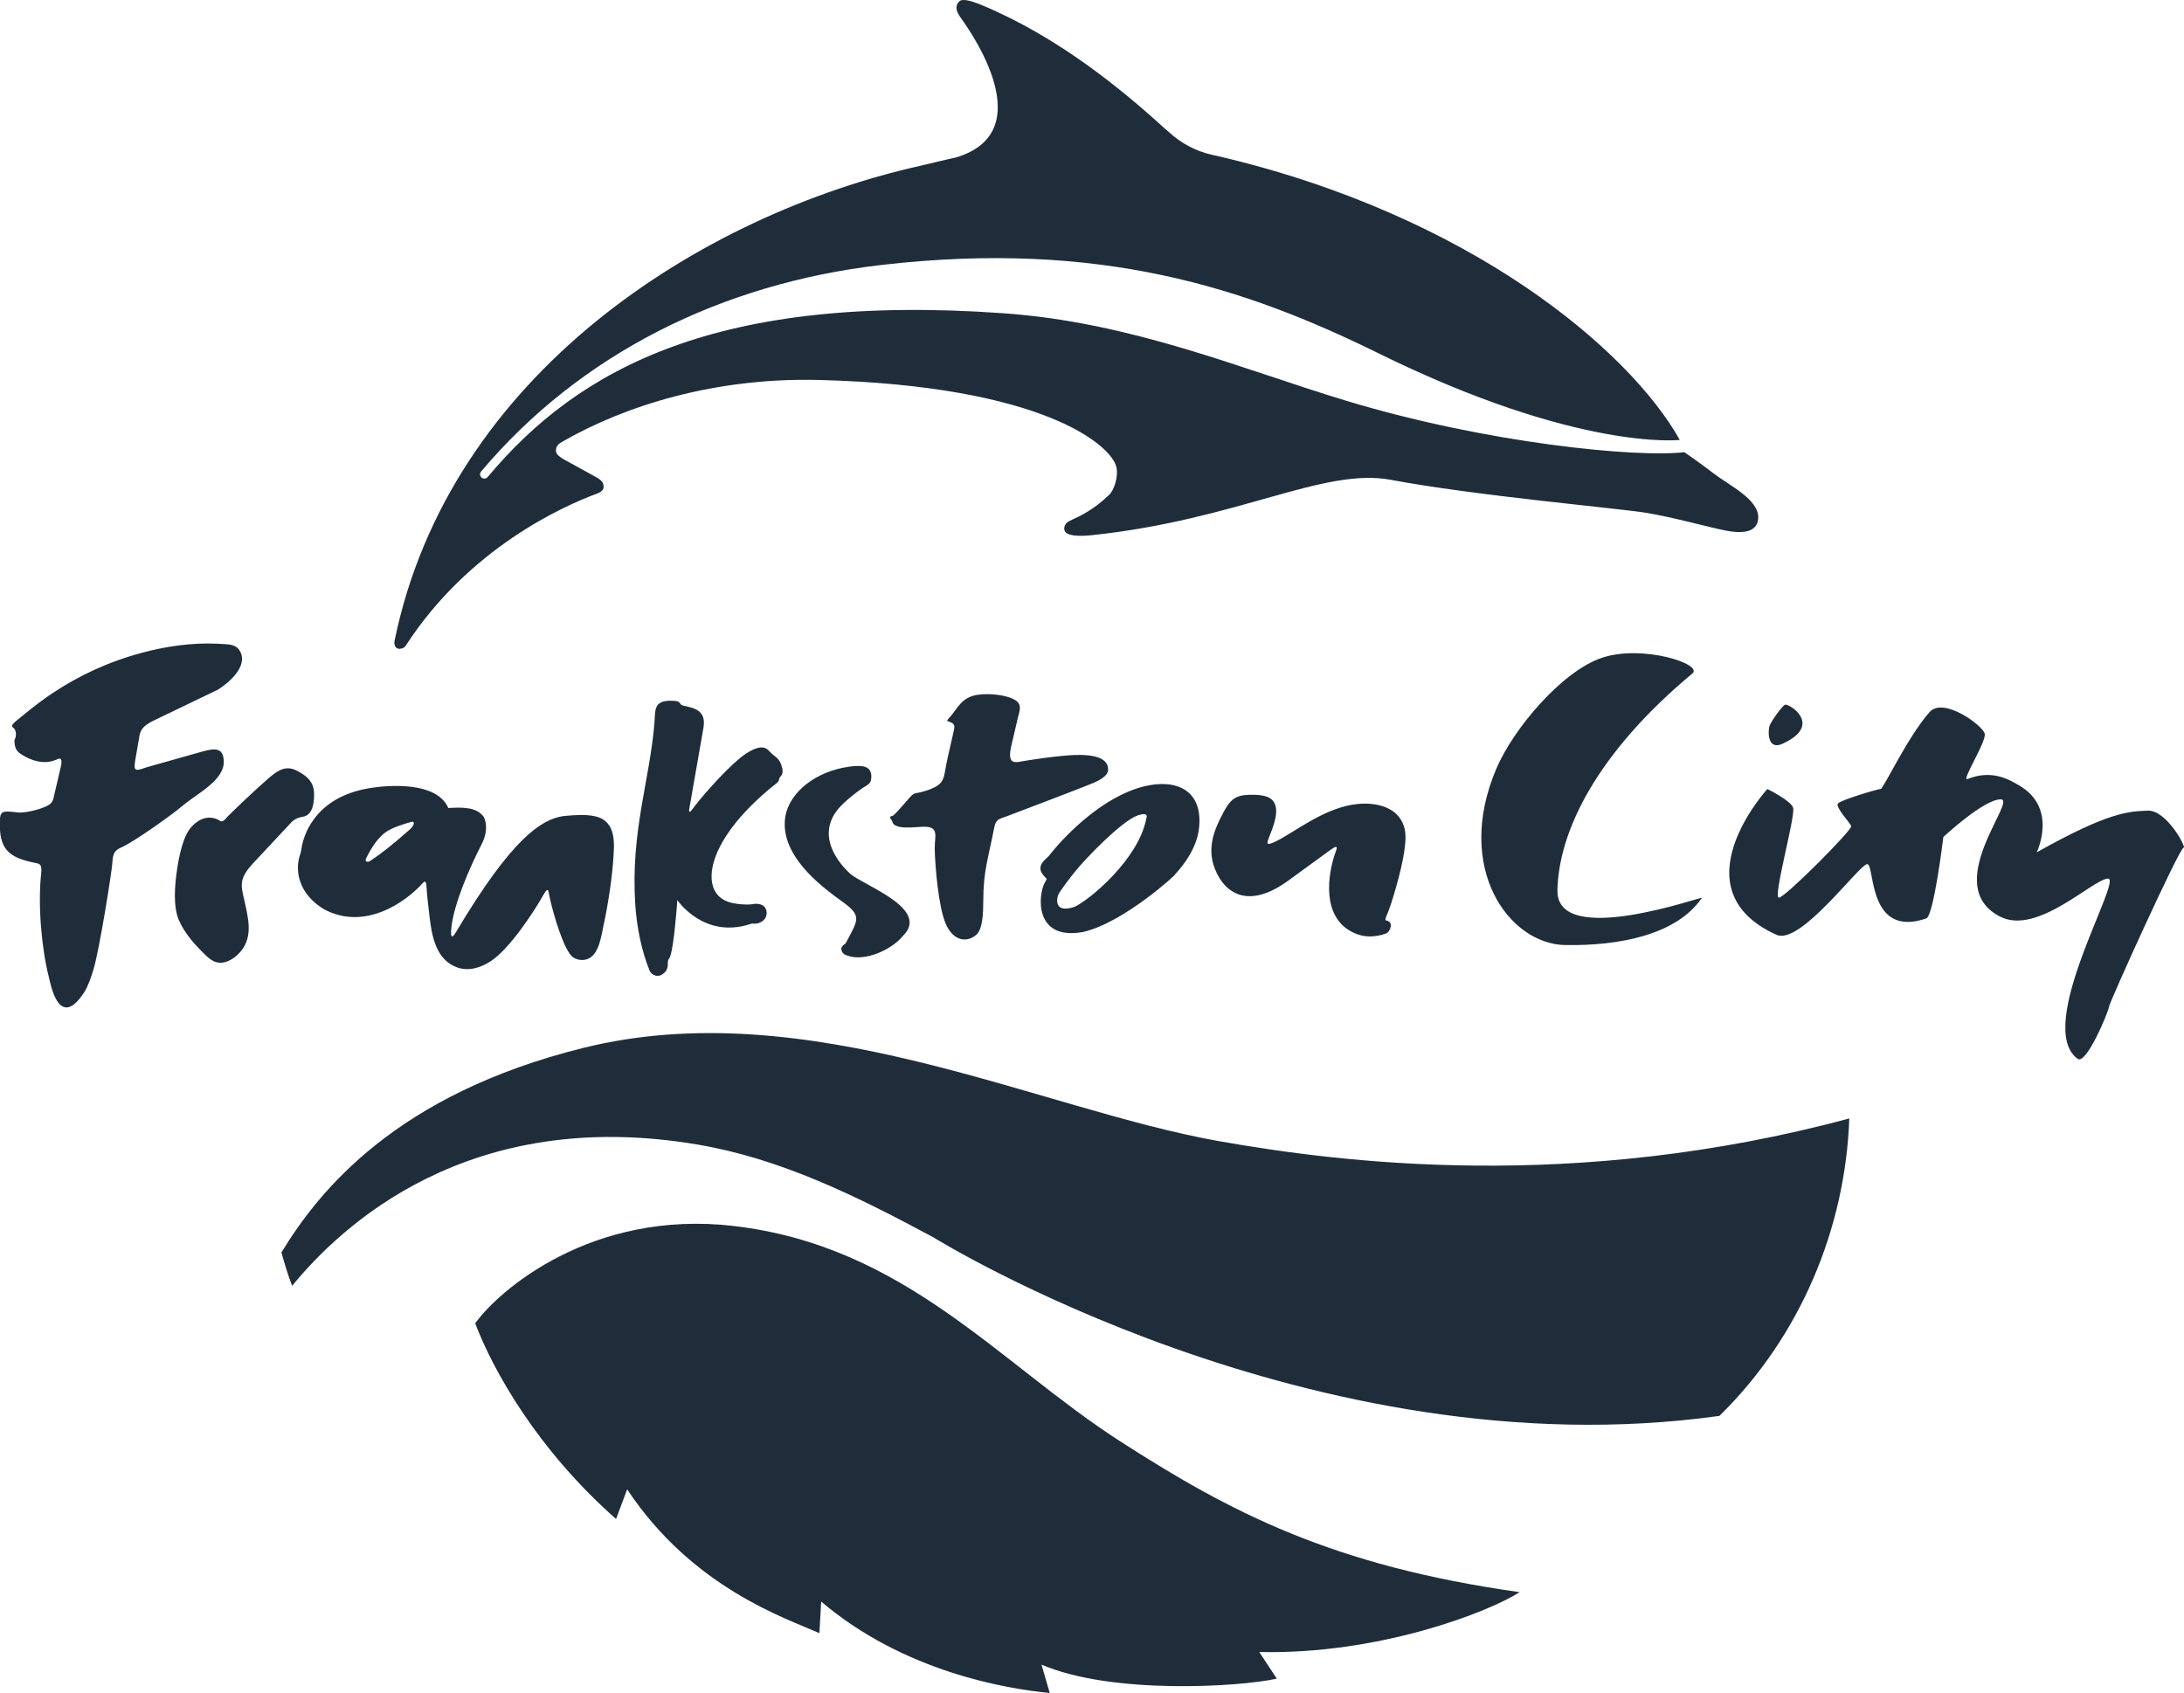
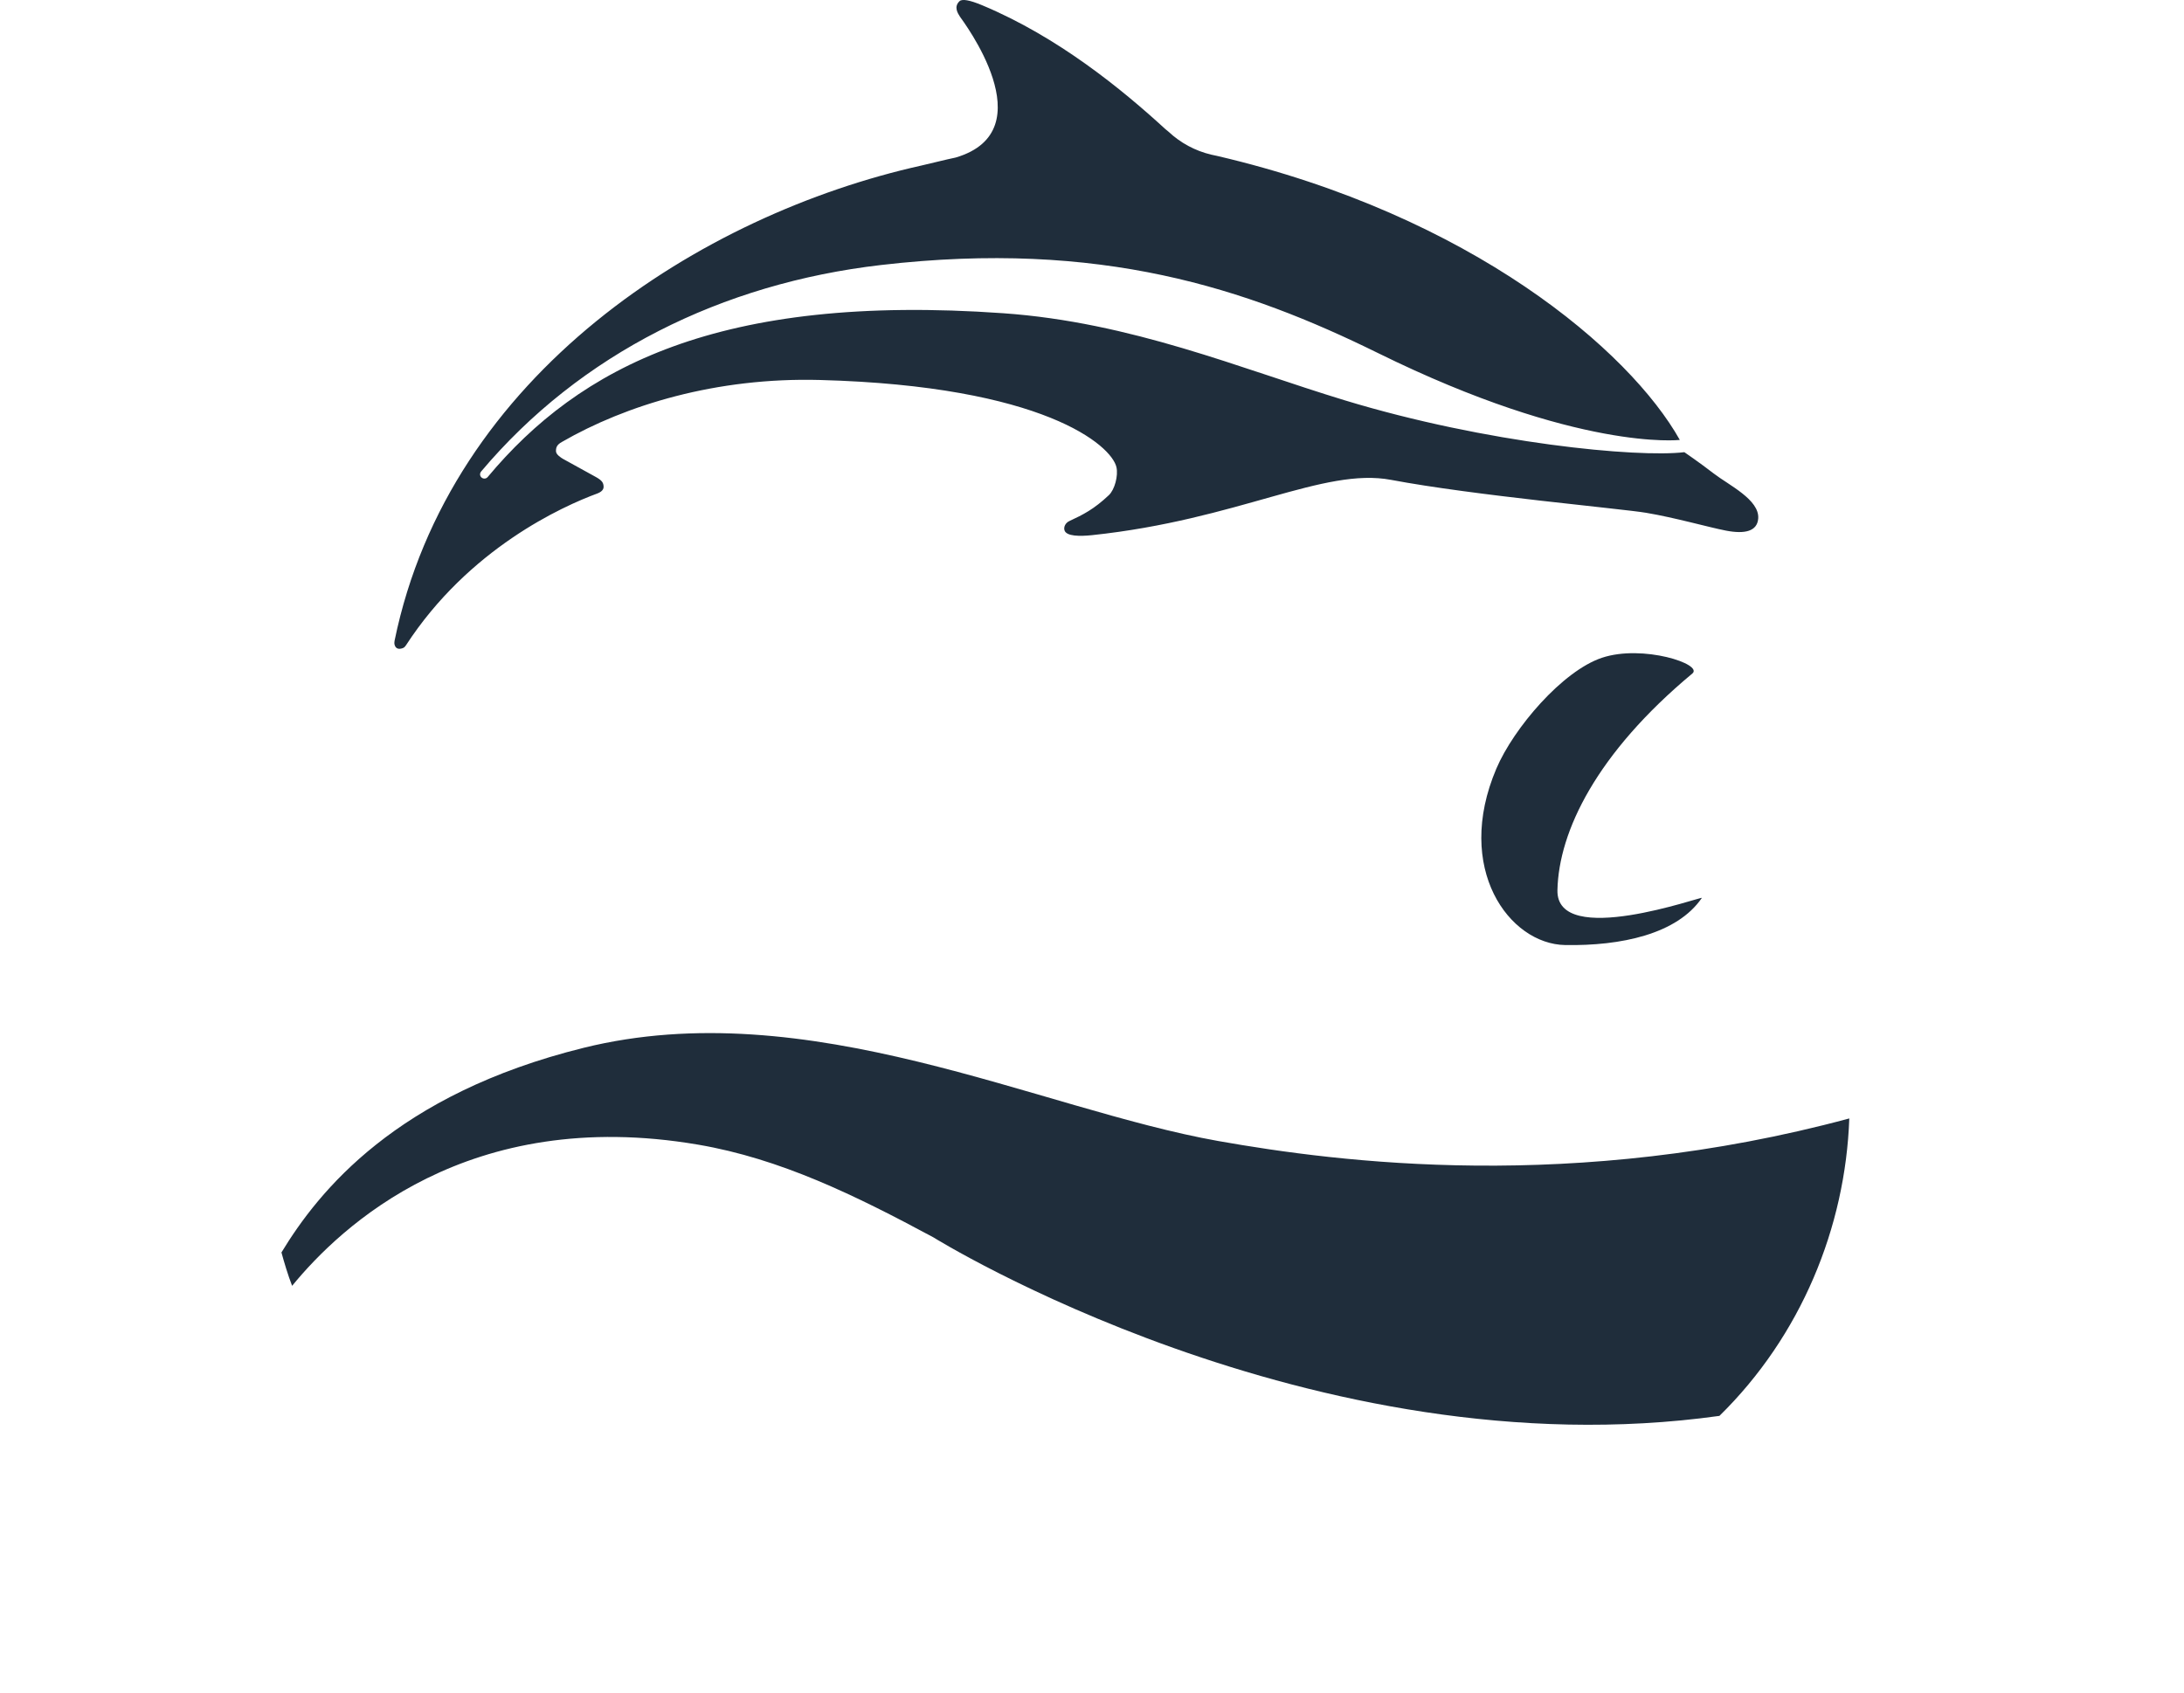
<svg xmlns="http://www.w3.org/2000/svg" id="a" viewBox="0 0 1200.01 930.23">
  <defs>
    <style>.b{fill:#1f2d3b;}</style>
  </defs>
-   <path class="b" d="M403.03,673.63c94,10.89,145.86,75.39,211.96,118,61.09,39.4,117.22,68.72,219.98,83.21-17.17,11.07-77.64,34.42-143.08,32.88l9.65,14.63c-19.6,4.5-90.63,9-129.3-7.71l4.55,15.58c-23.45-2.17-80.14-11.53-125.6-50.23l-.95,17.36c-18.57-8.22-69.76-24.88-105.65-79.02l-6.1,16.29c-43.32-38.18-67.53-81.59-77.39-107.48,12.82-18.01,63.97-62.57,141.94-53.52" />
  <path class="b" d="M320.64,575.75c123.32-30.49,249.89,33.64,348.68,51.19,66.57,11.81,195.54,28.37,346.78-12.39-2.1,59.85-26.57,119.55-71.35,163.43-223.91,31.31-431.85-98.07-431.85-98.07-43.28-23.29-84.22-43.26-129.26-50.95-126.57-21.64-196.51,45.07-223.14,77.56-2.31-5.93-4.4-13.03-5.86-18.34,20.45-33.64,62.94-86.94,166.02-112.43" />
  <path class="b" d="M222.97,354.67c-.64,1.01-1.25,1.43-2.52,1.7-1.82,.42-3.21-.21-3.69-2.3-.16-.76,0-1.75,.05-2.06,30.1-146.55,168.52-234.13,289.45-261.05,6.49-1.46,12.72-3.13,18.86-4.4,49.96-14.76,3.52-75.56,2.36-77.36-1.2-1.85-3.57-5.45-.26-8.55,1.43-1.35,5.57-.63,12.42,2.23,41.83,17.46,77.06,46.42,100.64,68.03l1.83,1.51c6.44,6.04,14.47,10.44,23.42,12.56l3.34,.72c139.75,32.64,226.61,107.03,254.11,156.03,0,0-55.82,6.46-165.74-47.69-72.19-35.55-152.49-62.42-273.11-48.43-87.53,10.14-165.29,48.79-219.81,113.51-.32,.39-.53,.9-.55,1.45-.02,1.29,1.01,2.35,2.31,2.39,.77,.03,1.46-.32,1.91-.88,50.25-60.16,126.9-101.02,283.2-89.97,70.44,4.96,130.12,30.33,187.48,47.79,78.29,23.82,161.02,31.66,186.8,28.56,0,0,8.14,5.54,16.16,11.73,8.22,6.35,25.28,14.39,24.42,24.79-.58,6.92-7.26,8.58-17.65,6.59-9.38-1.8-28.06-7.15-43.98-9.81-13.32-2.25-94.57-9.49-140.11-18.09-37.17-7-83.71,21.86-164.28,30.38-6.63,.69-14.17,.71-15.16-2.71-.53-1.85,.55-4.05,2.73-5.06,7.53-3.49,13.43-6.46,21.65-14.2,3.24-3.04,5.22-10.7,4.19-15.32-2.63-11.98-39.95-44.7-162.98-47.97-56.91-1.51-106.61,13.77-141.83,34.1-2.71,1.53-3.18,3.04-3.15,5.04,.02,1.91,2.97,3.71,4,4.29l18.01,9.93c3.6,2.01,4.03,3.31,4.16,5.22,.14,2.36-2.63,3.44-3.33,3.74-19.2,7.04-70.79,30.3-105.35,83.58" />
  <path class="b" d="M935.08,493.39c.9-1.3-80.06,28.03-79.34-4.29,.72-32.32,21.53-75.24,74.13-119.03,6.15-5.12-27.26-16.08-49.6-8.67-21.73,7.21-48.61,38.67-58.09,60.93-23.36,54.94,7.1,96.4,37.77,96.94,30.63,.53,61.49-5.94,75.13-25.88" />
-   <path class="b" d="M980.78,387.22c2.17-.79,21.2,11.04-1.24,21.4-8.61,3.98-8.03-6.97-7.36-9.45,.64-2.49,7.21-11.45,8.59-11.95" />
-   <path class="b" d="M971.1,433.51s-50.3,55.1,4.98,80.13c13.19,5.98,45.57-38.83,49.89-38.83s-.11,40.93,32.4,29.86c4.18-1.43,9.41-44.77,9.41-44.77,0,0,22.54-21.06,31.71-20.66,8.75,.37-33.41,47.6-.53,64.42,20.47,10.44,50.71-20.42,59.27-20.91,8.58-.5-40.95,81.22-16.66,99.05,4.74,3.49,16.96-25.89,17.14-28.37,.18-2.51,39.07-88.11,41.06-87.61,1.98,.5-9.25-20.9-19.76-20.4-10.46,.5-21.01,.5-60.93,22.91,0,0,11.89-24.38-9.77-36.83-5.33-3.07-14.68-8.85-28.21-3.47-3.86,1.53,10.44-20.42,9.41-24.88-1.01-4.5-22.62-20.4-30.22-11.94-11.95,13.33-25.49,42.3-26.94,42.3s-21.78,5.98-23.45,7.97,6.54,10.46,7.26,12.45c.74,1.98-36.4,39.32-39.76,39.32s9.08-44.34,7.87-49.28c-.95-3.97-14.2-10.44-14.2-10.44" />
-   <path class="b" d="M203.35,473.09c-1.12,.75-3.36,.66-2.04-1.75,3.18-6.44,6.62-11.05,10.18-13.78,3.65-2.78,10.49-4.85,14.81-6.04,1.27-.35,2.02,1.46-1.24,4.35-10.65,9.38-15.89,13.33-21.72,17.22m426.47-23.26c-4.19,22.31-31.21,44.67-39.29,48.4-10.79,3.65-10.15-3.47-9.17-6.3,.69-1.98,6.86-9.96,9.38-13.09,5.49-6.84,25.75-27.95,34.49-30.84,6.44-2.14,4.66,1.45,4.59,1.83m42.23-3.1c-6.15,11.45-9.77,22.49-2.17,35.44,3.65,6.22,14.7,18.83,38.42,1.38,.18-.13,18.02-13.14,22.6-16.47,5.59-4.08,3.23-.05,2.31,2.91-4.71,15-5.83,36.91,12.88,43.44,8.03,2.8,15.69-.61,15.85-.69,2.09-1.19,3.84-6.23-.03-6.88-.67-.11-.72-.66-.55-1.3,.06-.29,.14-.5,.21-.67,2.02-4.8,2.96-7.77,4.45-12.79,3.33-11.08,7.26-26.71,6.02-34.41-.16-.95-.37-1.88-.67-2.78-3.49-10.57-15.18-13.08-25.11-12.18-18.14,1.62-34.81,15.5-45.03,20.47-4.98,2.41-5.45,1.88-4.18-1.48,2.06-5.48,8.03-18.17,.34-22.38-2.02-1.11-5.45-1.83-11.23-1.61-7.39,.29-10.01,2.36-14.14,9.99m-507.18,23.02c-2.94,8.67-.77,21.38,13.09,29.8,22.57,12.19,45.14-3.97,54.42-14.39,1.96-2.2,1.96,1.51,2.04,2.62,.19,3.5,1.03,11.21,1.72,16.64,1.14,9.19,3.21,22.78,14.86,27.07,6.39,2.35,12.82,.35,18.31-3.1,10.78-6.7,24.9-28.82,28.74-35.68,3.55-6.38,3.1-3.55,4.21,1.3,1.73,7.74,7.74,29.11,12.93,32.19,1.3,.79,2.76,1.2,4.22,1.29,8.9,.47,10.59-11.21,11.66-16.1,2.01-9.09,4.88-24.71,5.83-37.77,.74-9.83,2.18-22.25-9.83-25.08-4.69-1.09-10.73-.8-17.46-.14-12.27,1.85-28.4,12.32-59.11,63.9-1.48,2.49-3.31,4.51-2.39-3.13,1.56-12.92,9.65-31.76,16.59-45.32,1.62-3.15,3.82-9.14,1.2-14.91-3.73-5.28-10.84-5.43-18.49-5.01l-1.01,.05-.42-.82c-6.79-13.45-31.4-11.92-42.36-10.18-31.26,4.9-37.04,27.13-37.89,33.11-.35,2.57-1.01,4.06-.87,3.66m409.48,12.34c.18,.18,.35,.35,.55,.53,.5,.45,.35,.37-.77,2.33-3.63,6.41-6.26,32.05,21,27.16,22.75-5.19,52.53-32.88,50.42-31.5,5.62-6.06,12.18-15.15,13.32-25.62,2.3-20.74-12.47-27.37-30.44-22.84-22.28,5.59-42.18,26.17-49.85,35.4-.8,.96-2.35,3.04-3.31,3.84-5.35,4.5-3.82,7.61-.92,10.7m-476,23.5c3,7,8.43,13.04,12.4,17,3.28,3.24,6.54,7.13,11.9,6.3,1.8-.27,3.86-1.11,6.18-2.78,10.44-8.05,8.06-19.02,6.41-27.23-2.33-11.41-5.19-14.81,3.94-24.59,5.16-5.53,20.42-21.86,20.42-21.86,1.64-1.91,3.81-3.2,6.73-3.61,6.36-.93,6.41-9.85,6.25-13.57-.26-5.93-4.56-8.84-6.51-10.1-1.4-.88-2.63-1.59-3.79-2.09-5.99-2.62-10.44,.95-14.97,4.85-6.96,6.01-18.28,16.85-22.14,20.69-2.49,3.05-3.29,3.05-4.43,2.3-.93-.61-1.86-1.03-2.75-1.24-5.3-1.38-9.64,1.2-12.95,4.93-4.4,4.93-6.78,16.03-8.02,25.49-.8,6.18-1.98,17.86,1.32,25.53m332.98-55.02c-1.48,17.72,14.86,32.38,27.2,41.65,1.51,1.14,2.89,2.12,4.11,3,10.86,7.76,9.14,9.83,2.92,21.51-.11,.24-.24,.47-.37,.71-.34,.64-.64,1.08-.84,1.2-3.69,2.3-1.37,4.87-.48,5.65,9.32,4.84,23.69-1.38,30.54-8.13,.69-.69,1.32-1.37,1.86-2.02,14.96-14.81-21.14-27.39-29.04-34.02-5.35-4.95-18.44-19.42-7.66-34.31,2.81-3.87,7.84-7.9,10.65-10.06,1.4-1.09,2.86-2.15,4.11-2.97,3.12-2.01,4.59-2.3,4.48-6.51-.05-1.86-.79-3.76-2.83-4.71-2.78-1.25-8.35-.64-12.92,.31-17.59,3.63-30.65,15.5-31.74,28.69m-71.66-53.38c-2.59,31.61-13.09,59.42-10.57,99.47,.82,13.01,3.55,25.89,7.86,36.59,.92,2.28,4.02,3.81,6.51,2.41,2.07-1.14,3.26-2.6,3.5-5.09-.03-4.45,.8-2.94,1.53-5.67,1.9-6.14,3.45-25.99,3.69-29.75,.03-.29,.05-.58,.05-.58,0,0,14.38,21.46,39.95,13.2,2.09-.67,.69-.18,2.81-.24,3.81-.14,7.36-3.31,6.04-7.63-.84-2.75-3.79-3.58-6.75-3.21-.74,.1-1.37,.21-1.77,.26-.53,.05-1.24,.06-2.04,.05-6.86-.13-14.52-1.17-17.85-7.94-4.42-8.95,.03-25.24,17.7-43.85,4.06-4.29,10.31-10.15,15.69-14.26,1.11-.85,2.01-1.7,2.04-2.28,.05-.76,.42-1.61,.98-2.15,1.61-1.61,1.01-4.26,.37-6.09-1.41-4.13-3.49-4.51-5.62-6.67-.69-.69-1.25-1.3-1.77-1.78-4.08-3.86-12.14,1.91-15.39,4.58-9.69,8-22.67,23.23-26.22,28.19-.71,1-1.78,2.2-1.69,.16l7.87-45.03c.71-4.37,.34-9.27-7.08-11.2-.8-.24-1.72-.48-2.68-.71-.5-.02-2.25-.22-2.96-1.3-.26-.43-.82-1.19-1.72-1.35-1.04-.19-2.49-.34-3.97-.31-9.2,.14-7.94,5.64-8.53,12.18m162.74-3.58c-.72,.79-2.97,2.73-1.08,2.83,3.66,1.04,3.36,2.88,2.84,4.98-.08,.29-1.82,8.02-3.47,15.31-2.47,10.86-.58,13.88-11.07,17.49-8.45,2.92-6.02-.4-11.98,6.59-1.88,2.18-4.92,5.69-6.52,7.05-.22,.19-.35,.32-.64,.4-1.99,.45-1.35,1.19-.72,2.07,1.32,1.82,.26,2.15,2.46,3.29,2.65,1.38,7.34,1.04,10.1,.93,1.43-.05,2.86-.19,4.18-.26,10.12-.56,7.07,4.93,7.16,11.85,.16,9.38,2.02,32.19,6.1,41.57,3.97,9.03,11.15,10.55,16.61,6.04,3.68-3.07,3.95-11.94,3.98-18.73,.05-16.82,2.65-22.95,6.02-40.32,.88-4.56,2.55-4.63,6.84-6.18,.61-.24,33.78-12.75,45.94-17.64,3.08-1.22,9.69-3.9,9.78-7.92,.27-10.38-20.1-8.08-24.96-7.65-5.49,.5-12.51,1.41-21.54,2.86-5.46,1.14-9.01,1.56-6.62-8.63,1.53-6.52,3.5-15.07,3.71-15.87,.82-3.07,2.06-6.46-1.19-8.71-4.56-3.16-14.67-4.22-21.38-3.15-8.4,1.37-10.57,7.12-14.57,11.77m-493.1-12.95c-4.8,3.16-9.83,6.91-15.9,11.89l-5,4.08c-2.65,2.39-1.57,2.7-.63,3.61,1.27,1.24,1.3,3.9,.69,5.48-.08,.26-.19,.53-.35,.82-.14,.32-.08,1.32,.06,2.38,.45,2.97,1.46,4.22,4.14,5.9,3.74,2.33,11.07,5.78,18.39,2.75,2.12-.88,3.28-1.46,3.16,1.38,0,.03-.02,.5-.03,.92,0,.26-2.76,11.95-3.69,15.9-.84,3.58-.74,5.45-4.35,7.16-3.66,1.75-10.04,3.47-14.78,3.58-.58,0-2.14-.24-3.92-.39-5.45-.45-7-.45-7.1,5.35-.26,14.84,4.29,19.81,20.11,22.83,1.77,.34,3.16,.77,2.63,5.57-1.94,17.89,.31,41.67,4.19,56.95,.96,3.84,5.57,29.75,19.44,8.43,1.96-2.99,3.73-7.89,5.24-13.03,3.23-11.02,9.93-53.07,10.23-58.04,.26-4.26,.75-6.78,4.71-8.42,6.62-2.76,27.77-17.81,34.04-23.12,8.02-6.75,22.84-13.86,22.47-24.38-.26-7.13-4.26-7.42-11.9-5.25-5.38,1.53-29.67,8.37-30.3,8.56-.61,.16-1.19,.35-1.69,.55-5.61,2.09-5.61,.56-4.58-5.37,.21-1.24,2.04-11.79,2.04-11.79,.51-4.75,3.49-6.86,8.48-9.27,1.65-.82,34.79-16.75,34.79-16.75,8.64-5.56,16.67-14.41,11.65-21.81-1.22-1.78-3.39-2.88-7.1-3.13-1.96-.13-3.61-.22-5.09-.29-14.75-.66-29.03,1.73-40.99,4.92-19.18,5.12-34.95,12.71-49.07,22.04" />
</svg>